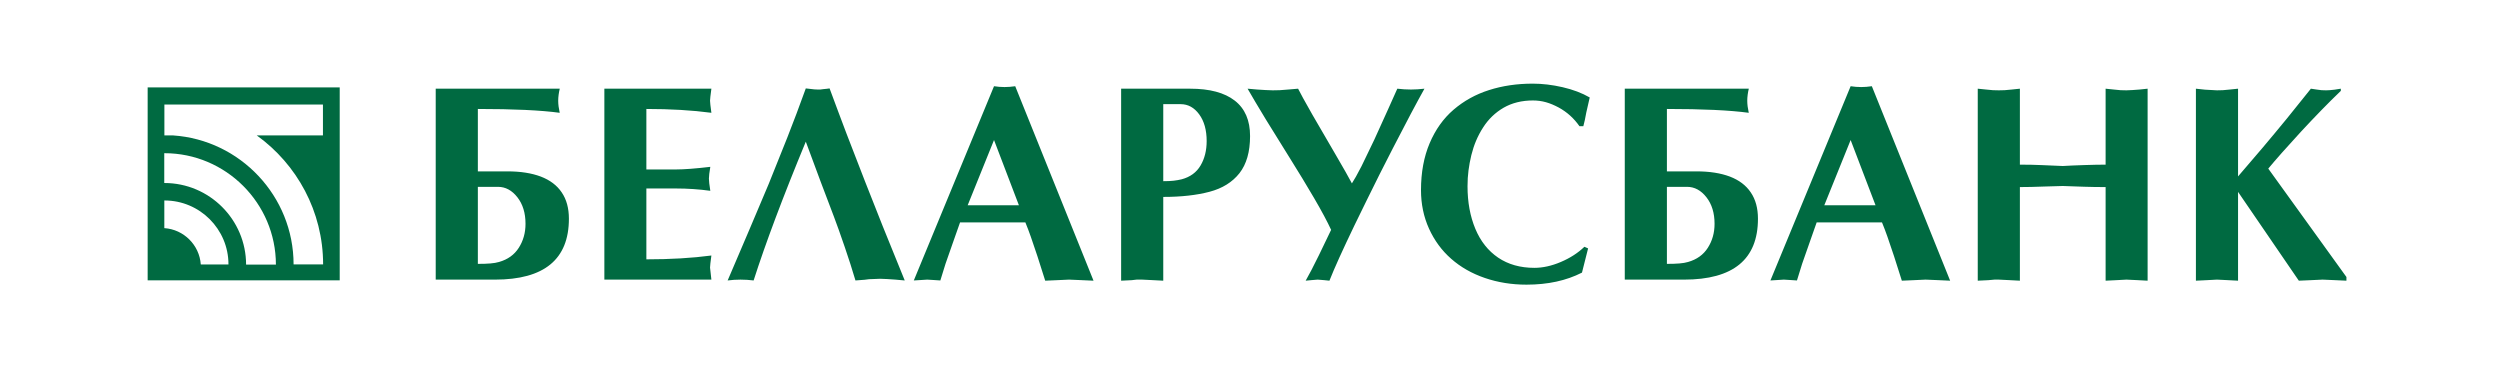
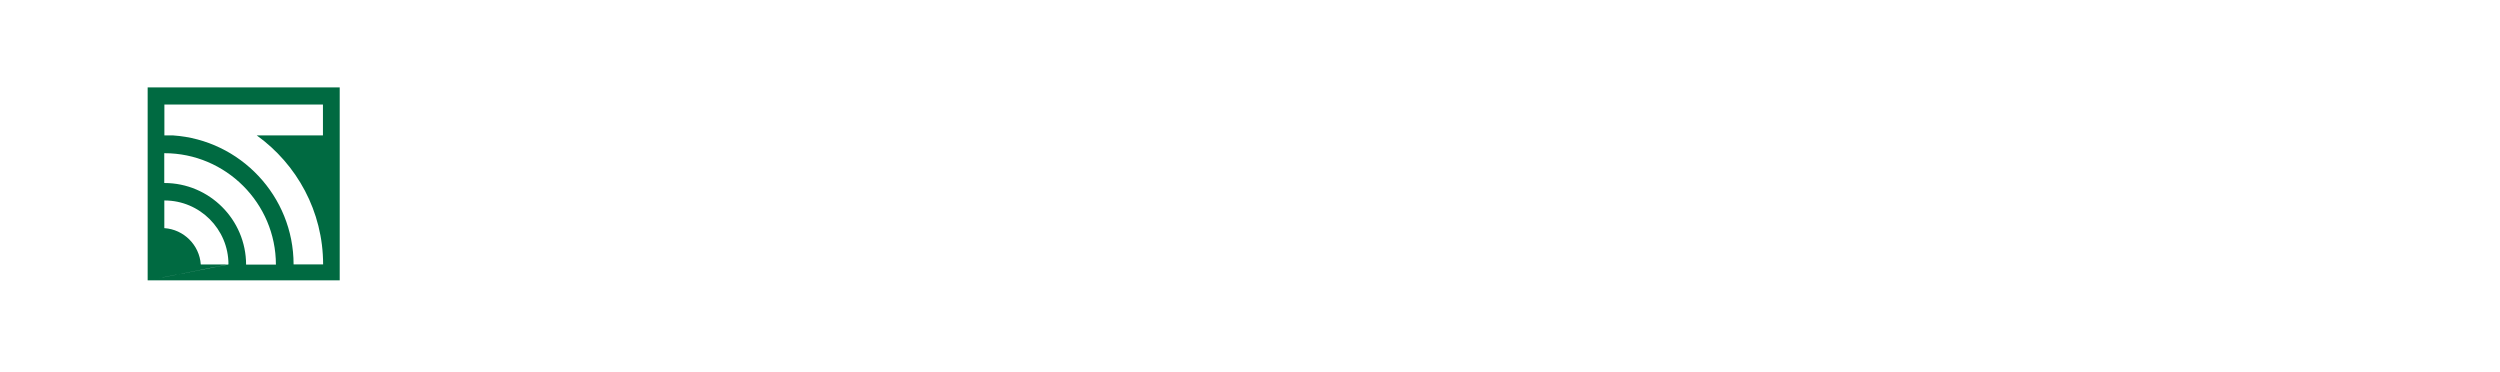
<svg xmlns="http://www.w3.org/2000/svg" width="269" height="40" viewBox="0 0 269 40" fill="none">
-   <path fill-rule="evenodd" clip-rule="evenodd" d="M51.417 11.724V18.44H54.614C56.007 18.44 57.198 18.626 58.188 18.998C59.173 19.375 59.928 19.938 60.44 20.702C60.958 21.461 61.214 22.406 61.214 23.532C61.214 27.9 58.565 30.087 53.262 30.087H46.883V9.543H60.229C60.179 9.749 60.139 9.965 60.108 10.191C60.078 10.418 60.063 10.634 60.063 10.84C60.063 11.222 60.118 11.654 60.224 12.137C58.173 11.86 55.238 11.724 51.417 11.724ZM51.417 28.393C51.955 28.393 52.408 28.378 52.765 28.347C53.127 28.317 53.438 28.267 53.7 28.187C54.635 27.92 55.343 27.413 55.821 26.663C56.303 25.91 56.545 25.05 56.545 24.08C56.545 22.919 56.253 21.969 55.67 21.225C55.082 20.476 54.388 20.104 53.584 20.104H51.417V28.393ZM76.545 9.543C76.45 10.242 76.4 10.674 76.4 10.84C76.4 11.006 76.45 11.438 76.545 12.137C74.465 11.86 72.132 11.724 69.549 11.724V18.234H72.715C73.61 18.234 74.847 18.138 76.43 17.952C76.329 18.541 76.279 18.963 76.279 19.219C76.279 19.465 76.329 19.903 76.43 20.531C75.228 20.365 73.992 20.28 72.715 20.28H69.549V27.905C72.132 27.905 74.465 27.769 76.545 27.493C76.45 28.192 76.4 28.624 76.4 28.79L76.545 30.087H65.029V9.543H76.545ZM87.971 9.633H88.262L88.614 9.588L88.926 9.558L89.263 9.513C89.579 10.377 89.896 11.237 90.223 12.091C90.585 13.072 90.871 13.831 91.077 14.358L93.078 19.526L94.978 24.331L97.35 30.177L96.345 30.087L95.451 30.026L94.697 29.996L93.948 30.026C93.772 30.026 93.626 30.031 93.52 30.041C93.415 30.051 93.249 30.072 93.033 30.102L92.047 30.177C91.716 29.046 91.329 27.855 90.901 26.598C90.429 25.221 90.042 24.13 89.735 23.326L88.278 19.485L86.704 15.243C84.236 21.21 82.366 26.191 81.09 30.177C80.622 30.117 80.15 30.087 79.677 30.087C79.215 30.087 78.752 30.117 78.295 30.177L80.637 24.698L82.713 19.792L84.714 14.801C85.02 14.032 85.352 13.167 85.714 12.202C86.081 11.232 86.408 10.337 86.704 9.513L87.232 9.573C87.519 9.613 87.76 9.633 87.971 9.633ZM103.302 23.929L102.558 26.04L101.739 28.378L101.181 30.177L100.502 30.132L99.768 30.087L99.064 30.132L98.326 30.177L106.956 9.277C107.338 9.337 107.715 9.367 108.087 9.367C108.454 9.367 108.836 9.337 109.238 9.277L117.663 30.202L116.336 30.142L115.024 30.087L113.732 30.147L112.465 30.202C112.088 29.006 111.812 28.126 111.626 27.568C111.299 26.593 111.063 25.899 110.917 25.477C110.731 24.944 110.535 24.432 110.329 23.929H103.302ZM109.635 22.089L106.956 15.067L104.121 22.089H109.635ZM125.167 30.202L124.022 30.142L122.901 30.087C122.694 30.087 122.493 30.087 122.297 30.087C122.061 30.117 121.885 30.137 121.77 30.147L120.634 30.202V9.543H128.058C130.159 9.543 131.757 9.97 132.858 10.825C133.959 11.679 134.507 12.951 134.507 14.635C134.507 16.334 134.125 17.666 133.366 18.636C132.602 19.601 131.531 20.27 130.139 20.637C128.751 21.003 127.093 21.189 125.167 21.189V30.202ZM125.167 19.495C125.61 19.495 125.982 19.48 126.278 19.445C126.58 19.41 126.872 19.36 127.158 19.29C128.068 19.043 128.746 18.55 129.184 17.802C129.621 17.058 129.837 16.183 129.837 15.183C129.837 13.996 129.571 13.036 129.033 12.303C128.5 11.574 127.832 11.207 127.037 11.207H125.167V19.495ZM143.228 24.733C142.831 23.869 142.223 22.728 141.398 21.315C140.574 19.908 139.73 18.515 138.865 17.138L136.201 12.845C135.326 11.403 134.673 10.302 134.241 9.543L135.271 9.633L136.171 9.689L136.95 9.719L137.704 9.704L138.619 9.633L139.674 9.543C139.88 9.965 140.398 10.905 141.223 12.358L143.696 16.61C144.098 17.299 144.46 17.927 144.781 18.49C145.098 19.053 145.324 19.47 145.465 19.732C145.711 19.36 146.053 18.747 146.495 17.892C146.671 17.54 146.943 16.982 147.305 16.213C147.491 15.821 147.682 15.424 147.878 15.022L149.335 11.81L150.351 9.543C150.843 9.603 151.336 9.633 151.824 9.633C152.266 9.633 152.748 9.603 153.271 9.543C152.437 11.036 151.301 13.177 149.868 15.962C149.305 17.043 148.833 17.978 148.441 18.762C148.28 19.073 147.827 19.998 147.068 21.531C146.521 22.637 146.073 23.552 145.731 24.266C144.465 26.9 143.57 28.875 143.047 30.202L142.459 30.142L141.78 30.087L141.107 30.142L140.489 30.202C140.841 29.594 141.318 28.679 141.916 27.458L143.228 24.733ZM170.879 26.729L170.221 29.333C168.532 30.197 166.541 30.629 164.254 30.629C162.656 30.629 161.158 30.388 159.76 29.906C158.368 29.428 157.162 28.739 156.146 27.845C155.131 26.955 154.337 25.869 153.759 24.598C153.186 23.331 152.899 21.948 152.899 20.456C152.899 18.55 153.211 16.872 153.829 15.414C154.447 13.956 155.302 12.75 156.403 11.805C157.504 10.86 158.775 10.151 160.218 9.694C161.661 9.231 163.229 9 164.918 9C165.948 9 167.019 9.126 168.135 9.382C169.246 9.638 170.221 10.005 171.055 10.488L170.688 12.091C170.588 12.599 170.538 12.876 170.528 12.916C170.487 13.122 170.432 13.343 170.367 13.579H169.949C169.361 12.735 168.622 12.066 167.728 11.574C167.255 11.322 166.798 11.126 166.35 11.001C165.903 10.875 165.436 10.81 164.943 10.81C163.747 10.81 162.696 11.071 161.791 11.589C160.891 12.111 160.153 12.82 159.58 13.72C159.001 14.615 158.584 15.605 158.318 16.686C158.182 17.254 158.077 17.807 158.011 18.334C157.941 18.867 157.906 19.435 157.906 20.043C157.906 21.753 158.187 23.276 158.745 24.618C159.303 25.955 160.122 26.99 161.203 27.724C162.284 28.453 163.581 28.82 165.094 28.82C166.009 28.82 166.959 28.609 167.949 28.187C168.944 27.764 169.789 27.221 170.482 26.553L170.879 26.729ZM179.359 11.724V18.44H182.556C183.948 18.44 185.14 18.626 186.13 18.998C187.115 19.375 187.869 19.938 188.382 20.702C188.9 21.461 189.156 22.406 189.156 23.532C189.156 27.9 186.507 30.087 181.204 30.087H174.825V9.543H188.171C188.12 9.749 188.08 9.965 188.05 10.191C188.02 10.418 188.005 10.634 188.005 10.84C188.005 11.222 188.06 11.654 188.166 12.137C186.115 11.86 183.179 11.724 179.359 11.724ZM179.359 28.393C179.897 28.393 180.349 28.378 180.706 28.347C181.068 28.317 181.38 28.267 181.641 28.187C182.576 27.92 183.285 27.413 183.762 26.663C184.245 25.91 184.486 25.05 184.486 24.08C184.486 22.919 184.195 21.969 183.612 21.225C183.024 20.476 182.33 20.104 181.526 20.104H179.359V28.393ZM195.474 23.929L194.731 26.04L193.911 28.378L193.353 30.177L192.675 30.132L191.941 30.087L191.237 30.132L190.498 30.177L199.129 9.277C199.511 9.337 199.888 9.367 200.26 9.367C200.627 9.367 201.009 9.337 201.411 9.277L209.835 30.202L208.508 30.142L207.197 30.087L205.905 30.147L204.638 30.202C204.261 29.006 203.985 28.126 203.799 27.568C203.472 26.593 203.236 25.899 203.09 25.477C202.904 24.944 202.708 24.432 202.502 23.929H195.474ZM201.808 22.089L199.129 15.067L196.294 22.089H201.808ZM212.806 9.543L213.691 9.633L214.44 9.704L215.073 9.719L215.706 9.704L216.47 9.633L217.34 9.543V17.716C218.175 17.716 218.969 17.731 219.718 17.766C220.472 17.802 221.216 17.832 221.954 17.862C222.608 17.822 223.382 17.791 224.272 17.761C225.161 17.731 225.926 17.716 226.564 17.716V9.543L227.434 9.633L228.167 9.704L228.801 9.719L229.464 9.689L230.228 9.633L231.083 9.543V30.202L229.962 30.142L228.801 30.087L227.695 30.147L226.564 30.202V20.129C225.76 20.129 224.996 20.119 224.272 20.094C223.553 20.069 222.779 20.043 221.954 20.013C221.678 20.013 221.03 20.033 220.009 20.069C218.984 20.109 218.094 20.129 217.34 20.129V30.202L216.194 30.142L215.073 30.087C214.917 30.087 214.761 30.087 214.601 30.087C214.329 30.117 214.108 30.137 213.942 30.147L212.806 30.202V9.543ZM236.28 9.543L237.265 9.649L238.547 9.719L239.181 9.704L239.945 9.633L240.814 9.543V18.983C241.608 18.068 242.488 17.043 243.448 15.907C244.257 14.952 245.122 13.906 246.057 12.77C246.861 11.785 247.726 10.709 248.651 9.543L249.254 9.633L249.797 9.704L250.284 9.719C250.38 9.719 250.506 9.714 250.651 9.704C250.797 9.694 250.978 9.674 251.194 9.649L251.873 9.543V9.779C251.194 10.428 250.495 11.121 249.777 11.86C249.053 12.604 248.314 13.383 247.56 14.197C246.017 15.876 244.856 17.188 244.066 18.143L252.476 29.805V30.202L251.179 30.142L249.917 30.087L248.621 30.147L247.354 30.202L240.814 20.647V30.202L239.668 30.142L238.547 30.087L237.426 30.147L236.28 30.202V9.543Z" fill="#006A41" />
-   <path fill-rule="evenodd" clip-rule="evenodd" d="M15.888 30.166H36.553V9.404H15.888V30.166ZM24.583 28.457C24.583 28.452 24.583 28.447 24.583 28.442C24.583 24.657 21.497 21.571 17.712 21.571C17.702 21.571 17.691 21.571 17.681 21.572V24.547C19.776 24.685 21.46 26.365 21.605 28.457H24.583ZM29.688 28.472C29.684 21.869 24.298 16.484 17.695 16.484C17.688 16.484 17.681 16.485 17.674 16.485V19.693C17.681 19.693 17.688 19.692 17.695 19.692C22.531 19.692 26.476 23.636 26.48 28.472H29.688ZM34.767 28.452C34.767 28.451 34.767 28.45 34.767 28.449C34.767 22.744 31.947 17.677 27.629 14.571H34.749V11.246H17.688V14.571H18.63C25.852 15.063 31.59 21.107 31.59 28.449C31.59 28.45 31.59 28.451 31.59 28.452H34.767Z" fill="#006A41" />
+   <path fill-rule="evenodd" clip-rule="evenodd" d="M15.888 30.166H36.553V9.404H15.888V30.166ZC24.583 28.452 24.583 28.447 24.583 28.442C24.583 24.657 21.497 21.571 17.712 21.571C17.702 21.571 17.691 21.571 17.681 21.572V24.547C19.776 24.685 21.46 26.365 21.605 28.457H24.583ZM29.688 28.472C29.684 21.869 24.298 16.484 17.695 16.484C17.688 16.484 17.681 16.485 17.674 16.485V19.693C17.681 19.693 17.688 19.692 17.695 19.692C22.531 19.692 26.476 23.636 26.48 28.472H29.688ZM34.767 28.452C34.767 28.451 34.767 28.45 34.767 28.449C34.767 22.744 31.947 17.677 27.629 14.571H34.749V11.246H17.688V14.571H18.63C25.852 15.063 31.59 21.107 31.59 28.449C31.59 28.45 31.59 28.451 31.59 28.452H34.767Z" fill="#006A41" />
</svg>